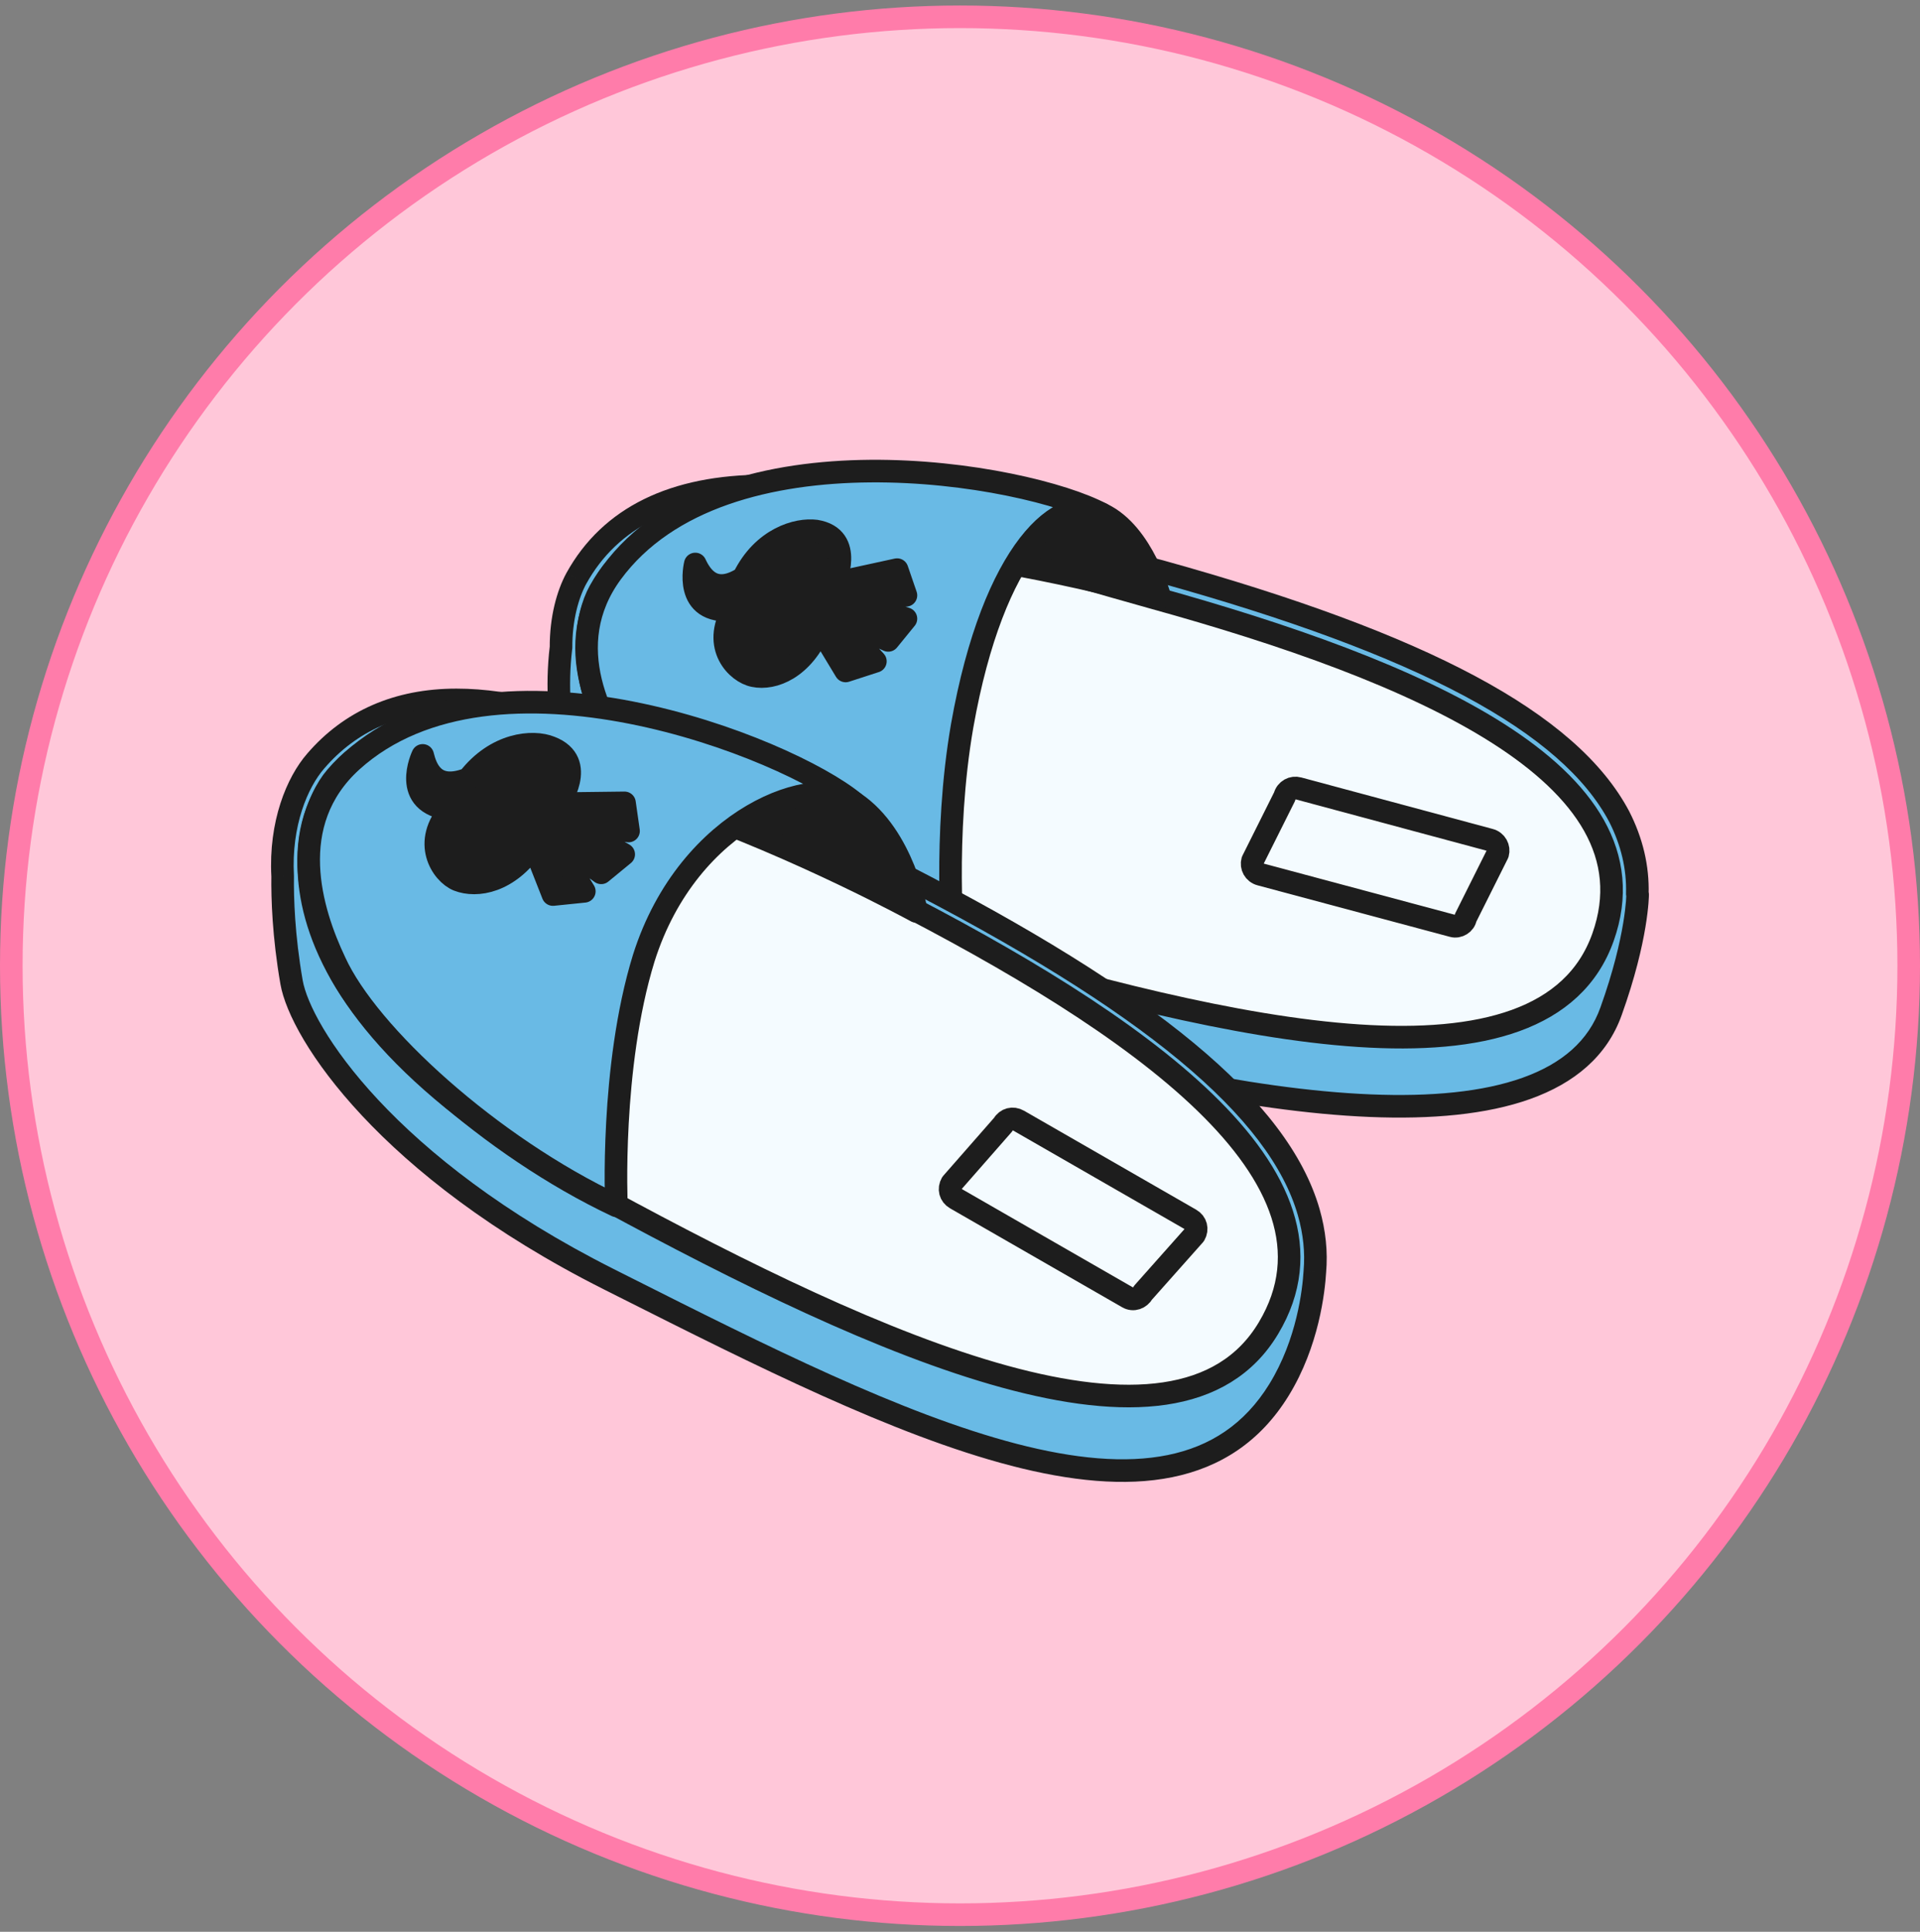
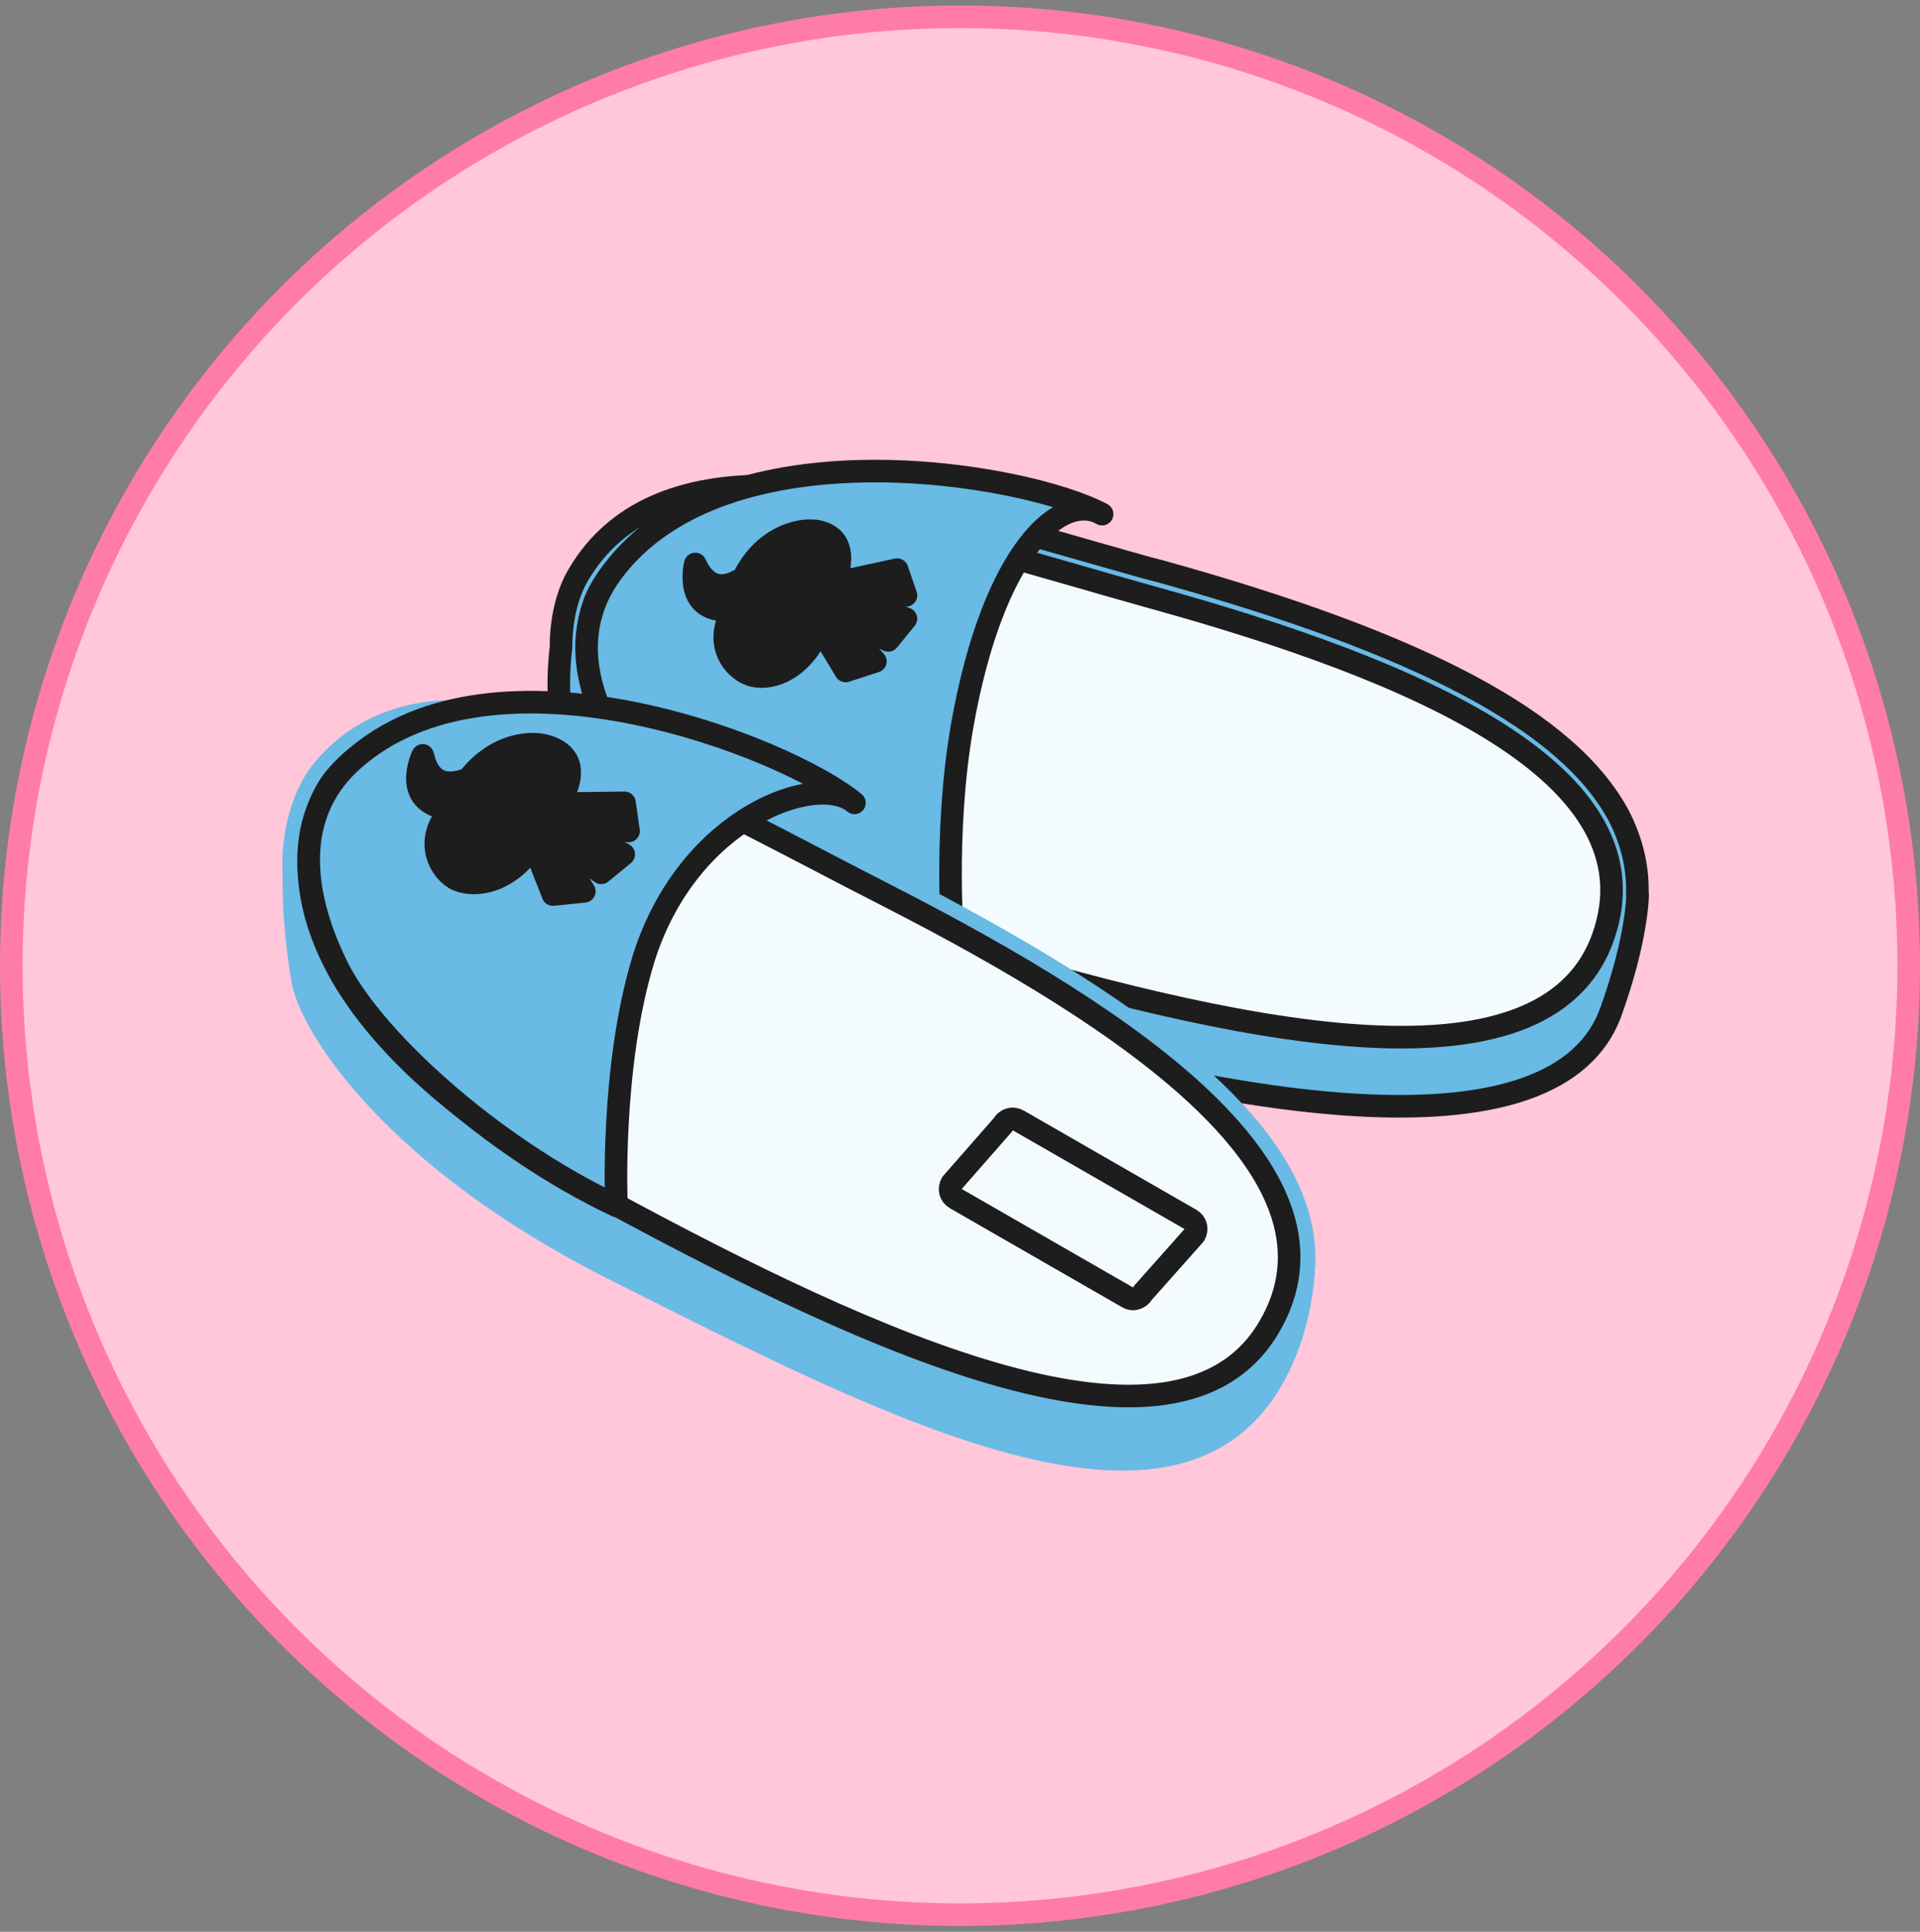
<svg xmlns="http://www.w3.org/2000/svg" width="170" height="171" viewBox="0 0 170 171" fill="none">
  <rect x="0" y="0" width="170" height="171" fill="#808080" stroke="none" />
  <circle cx="85" cy="85.487" r="84" fill="#FFC7D9" stroke="#FF7CAA" stroke-width="2" />
  <path fill-rule="evenodd" clip-rule="evenodd" d="M49.674 57.322C49.664 54.752 50.267 52.607 51.027 51.206C54.017 45.795 59.642 43.019 67.687 43.019C76.16 43.019 86.454 45.96 96.346 48.787L96.591 48.857C97.353 49.067 98.114 49.286 98.872 49.505C100.169 49.879 101.456 50.251 102.714 50.565C126.065 57.044 138.951 63.95 143.365 72.279C144.494 74.493 145.04 76.787 144.972 79.127C144.981 79.147 144.989 79.166 144.998 79.185C144.998 79.185 144.998 82.959 142.649 89.508C137.95 102.75 109.971 98.265 84.128 90.434C65.404 84.738 54.084 75.981 51.094 69.645C51.094 69.645 48.816 64.519 49.67 57.329C49.672 57.327 49.673 57.324 49.674 57.322Z" fill="#69BAE5" />
  <path d="M49.674 57.322L50.547 57.809C50.631 57.659 50.675 57.49 50.674 57.318L49.674 57.322ZM51.027 51.206L50.152 50.722L50.149 50.729L51.027 51.206ZM96.346 48.787L96.071 49.748L96.071 49.748L96.346 48.787ZM96.591 48.857L96.316 49.818L96.325 49.821L96.591 48.857ZM98.872 49.505L98.595 50.466L98.872 49.505ZM102.714 50.565L102.981 49.602C102.973 49.599 102.965 49.597 102.956 49.595L102.714 50.565ZM143.365 72.279L144.256 71.825C144.254 71.82 144.251 71.816 144.249 71.811L143.365 72.279ZM144.972 79.127L143.972 79.098C143.968 79.25 143.998 79.401 144.061 79.54L144.972 79.127ZM144.998 79.185L145.998 79.185C145.998 79.044 145.968 78.905 145.911 78.776L144.998 79.185ZM142.649 89.508L141.707 89.171L141.706 89.174L142.649 89.508ZM84.128 90.434L83.837 91.391L83.838 91.391L84.128 90.434ZM51.094 69.645L50.18 70.051C50.183 70.058 50.187 70.065 50.19 70.072L51.094 69.645ZM49.67 57.329L48.797 56.842C48.733 56.956 48.693 57.081 48.677 57.211L49.67 57.329ZM50.674 57.318C50.664 54.895 51.235 52.92 51.906 51.683L50.149 50.729C49.299 52.294 48.663 54.607 48.674 57.326L50.674 57.318ZM51.903 51.69C54.664 46.694 59.881 44.019 67.687 44.019V42.019C59.403 42.019 53.371 44.897 50.152 50.722L51.903 51.69ZM67.687 44.019C75.99 44.019 86.134 46.909 96.071 49.748L96.621 47.825C86.774 45.011 76.33 42.019 67.687 42.019V44.019ZM96.071 49.748L96.316 49.818L96.866 47.895L96.621 47.825L96.071 49.748ZM96.325 49.821C97.08 50.029 97.836 50.247 98.595 50.466L99.149 48.544C98.392 48.326 97.625 48.105 96.857 47.893L96.325 49.821ZM98.595 50.466C99.888 50.839 101.192 51.216 102.471 51.535L102.956 49.595C101.719 49.286 100.45 48.92 99.149 48.544L98.595 50.466ZM102.446 51.529C114.089 54.759 123.069 58.082 129.67 61.61C136.279 65.144 140.407 68.833 142.482 72.748L144.249 71.811C141.909 67.396 137.387 63.468 130.612 59.846C123.828 56.219 114.69 52.85 102.981 49.602L102.446 51.529ZM142.474 72.733C143.533 74.811 144.035 76.939 143.972 79.098L145.971 79.156C146.045 76.634 145.454 74.176 144.256 71.825L142.474 72.733ZM145.911 78.776C145.901 78.756 145.892 78.735 145.883 78.714L144.061 79.54C144.069 79.558 144.077 79.576 144.085 79.594L145.911 78.776ZM143.59 89.846C144.785 86.513 145.388 83.874 145.691 82.055C145.842 81.145 145.919 80.441 145.958 79.957C145.978 79.716 145.988 79.529 145.993 79.4C145.995 79.335 145.997 79.285 145.997 79.249C145.998 79.231 145.998 79.217 145.998 79.206C145.998 79.201 145.998 79.196 145.998 79.193C145.998 79.191 145.998 79.19 145.998 79.188C145.998 79.188 145.998 79.187 145.998 79.187C145.998 79.186 145.998 79.186 145.998 79.186C145.998 79.186 145.998 79.185 144.998 79.185C143.998 79.185 143.998 79.185 143.998 79.185C143.998 79.185 143.998 79.184 143.998 79.184C143.998 79.184 143.998 79.184 143.998 79.183C143.998 79.183 143.998 79.183 143.998 79.183C143.998 79.183 143.998 79.184 143.998 79.186C143.998 79.191 143.998 79.198 143.998 79.21C143.997 79.232 143.996 79.269 143.994 79.321C143.99 79.423 143.982 79.583 143.965 79.797C143.93 80.225 143.86 80.874 143.718 81.726C143.434 83.431 142.861 85.954 141.707 89.171L143.59 89.846ZM83.838 91.391C96.785 95.314 110.337 98.422 121.276 98.873C126.742 99.097 131.633 98.663 135.494 97.282C139.378 95.892 142.289 93.512 143.591 89.843L141.706 89.174C140.659 92.126 138.31 94.15 134.82 95.399C131.305 96.656 126.705 97.094 121.358 96.874C110.673 96.435 97.313 93.384 84.418 89.477L83.838 91.391ZM50.19 70.072C51.797 73.477 55.546 77.375 61.156 81.112C66.793 84.867 74.395 88.519 83.837 91.391L84.419 89.477C75.136 86.653 67.717 83.079 62.265 79.448C56.788 75.799 53.382 72.15 51.998 69.219L50.19 70.072ZM48.677 57.211C48.234 60.937 48.603 64.128 49.084 66.391C49.324 67.524 49.593 68.427 49.804 69.052C49.91 69.365 50.001 69.608 50.067 69.777C50.1 69.861 50.127 69.927 50.147 69.973C50.156 69.996 50.164 70.014 50.17 70.027C50.172 70.034 50.175 70.039 50.176 70.043C50.177 70.045 50.178 70.047 50.179 70.048C50.179 70.049 50.179 70.049 50.18 70.05C50.18 70.05 50.18 70.051 50.18 70.051C50.18 70.051 50.18 70.051 51.094 69.645C52.008 69.239 52.008 69.239 52.008 69.24C52.008 69.24 52.008 69.24 52.008 69.24C52.008 69.24 52.008 69.24 52.008 69.241C52.009 69.241 52.008 69.241 52.008 69.24C52.008 69.239 52.007 69.237 52.006 69.234C52.003 69.227 51.998 69.216 51.991 69.199C51.977 69.167 51.956 69.115 51.928 69.045C51.873 68.905 51.794 68.692 51.699 68.412C51.51 67.852 51.262 67.024 51.04 65.976C50.595 63.879 50.252 60.912 50.663 57.447L48.677 57.211ZM48.801 56.835C48.8 56.837 48.798 56.839 48.797 56.842L50.544 57.816C50.545 57.814 50.546 57.812 50.547 57.809L48.801 56.835Z" fill="#1D1D1D" />
  <path d="M53.086 52.345C50.736 56.546 48.956 73.134 83.2 83.528C109.043 91.359 136.738 97.624 141.935 82.958C147.061 68.506 125.276 59.322 102.138 52.915C83.129 47.646 60.347 39.317 53.086 52.345Z" fill="#F4FBFF" stroke="#1D1D1D" stroke-width="2" stroke-miterlimit="10" stroke-linecap="round" stroke-linejoin="round" />
-   <path d="M81.352 45.083C81.352 45.083 92.814 43.232 97.584 45.511C101.214 47.219 102.71 52.915 102.71 52.915C102.71 52.915 93.81 50.281 82.419 48.785L81.352 45.083Z" fill="#1D1D1D" stroke="#1D1D1D" stroke-width="2" stroke-miterlimit="10" stroke-linecap="round" stroke-linejoin="round" />
  <path d="M84.411 83.884C84.411 83.884 83.486 74.059 85.194 64.234C87.971 48.572 94.022 43.446 97.582 45.511C90.819 41.88 64.05 37.252 54.154 50.708C49.455 57.115 53.228 64.163 56.219 68.079C60.348 73.632 72.664 81.036 84.411 83.884Z" fill="#69BAE5" stroke="#1D1D1D" stroke-width="2" stroke-miterlimit="10" stroke-linecap="round" stroke-linejoin="round" />
  <path d="M72.596 55.62C71.101 59.18 68.467 60.176 66.758 59.821C65.263 59.536 62.985 57.258 64.907 53.983C60.422 54.41 61.561 49.925 61.561 49.925C62.059 50.992 63.198 52.844 65.832 51.135C67.541 47.647 70.602 46.792 72.24 47.006C75.728 47.575 73.877 51.633 73.877 51.633L79.43 50.423L80.213 52.701L74.447 52.915L80.213 54.766L78.647 56.688C78.647 56.688 73.948 54.552 73.948 54.623C73.948 54.695 77.508 58.539 77.508 58.539L74.874 59.393L72.596 55.62Z" fill="#1D1D1D" stroke="#1D1D1D" stroke-width="2" stroke-miterlimit="10" stroke-linecap="round" stroke-linejoin="round" />
-   <path d="M128.627 81.961L111.611 77.405C111.042 77.263 110.757 76.693 110.9 76.195L113.747 70.499C113.89 69.93 114.459 69.645 114.958 69.787L131.902 74.344C132.471 74.486 132.756 75.056 132.614 75.554L129.766 81.249C129.695 81.748 129.125 82.104 128.627 81.961Z" stroke="#1D1D1D" stroke-width="2" stroke-miterlimit="10" stroke-linecap="round" stroke-linejoin="round" />
  <path fill-rule="evenodd" clip-rule="evenodd" d="M25.027 77.562C24.776 72.901 26.314 69.251 27.955 67.367C31.017 63.807 35.217 61.956 40.414 61.956C50.053 61.956 61.816 68.055 73.282 74C73.504 74.114 73.725 74.229 73.946 74.344C74.587 74.676 75.235 75.016 75.884 75.356C77.181 76.037 78.479 76.717 79.713 77.334C101.712 88.582 113.245 98.122 115.879 107.306C116.388 109.088 116.57 110.842 116.419 112.567C116.319 114.227 115.814 118.863 113.239 123.04C103.805 138.344 79.416 126.072 55.224 113.899C54.77 113.671 54.317 113.443 53.864 113.215C34.215 103.319 26.597 91.43 25.814 86.945C25.1 82.841 25.001 79.492 25.027 77.562Z" fill="#69BAE5" />
-   <path d="M25.027 77.562L26.027 77.576C26.027 77.553 26.027 77.531 26.026 77.509L25.027 77.562ZM27.955 67.367L28.709 68.023L28.713 68.019L27.955 67.367ZM73.282 74L73.743 73.112V73.112L73.282 74ZM73.946 74.344L74.406 73.456L74.406 73.456L73.946 74.344ZM75.884 75.356L76.349 74.471H76.349L75.884 75.356ZM79.713 77.334L80.168 76.443L80.16 76.439L79.713 77.334ZM115.879 107.306L116.84 107.031L116.84 107.03L115.879 107.306ZM116.419 112.567L115.422 112.48C115.422 112.489 115.421 112.498 115.42 112.508L116.419 112.567ZM113.239 123.04L112.388 122.515V122.515L113.239 123.04ZM55.224 113.899L54.774 114.793H54.774L55.224 113.899ZM53.864 113.215L53.414 114.108L53.415 114.109L53.864 113.215ZM25.814 86.945L24.829 87.116L24.829 87.117L25.814 86.945ZM26.026 77.509C25.787 73.079 27.256 69.692 28.709 68.023L27.201 66.71C25.371 68.811 23.765 72.724 24.028 77.616L26.026 77.509ZM28.713 68.019C31.567 64.701 35.48 62.956 40.414 62.956V60.956C34.954 60.956 30.466 62.913 27.197 66.715L28.713 68.019ZM40.414 62.956C45.041 62.956 50.25 64.424 55.786 66.675C61.314 68.922 67.079 71.91 72.822 74.887L73.743 73.112C68.019 70.144 62.169 67.11 56.539 64.822C50.918 62.537 45.425 60.956 40.414 60.956V62.956ZM72.822 74.887C73.043 75.002 73.265 75.117 73.486 75.231L74.406 73.456C74.185 73.341 73.964 73.227 73.743 73.112L72.822 74.887ZM73.486 75.231C74.124 75.562 74.771 75.901 75.42 76.242L76.349 74.471C75.7 74.131 75.049 73.789 74.406 73.456L73.486 75.231ZM75.42 76.242C76.715 76.921 78.021 77.606 79.266 78.228L80.16 76.439C78.936 75.828 77.648 75.152 76.349 74.471L75.42 76.242ZM79.257 78.224C90.227 83.833 98.537 88.992 104.42 93.864C110.312 98.745 113.68 103.268 114.918 107.582L116.84 107.03C115.443 102.161 111.728 97.321 105.696 92.324C99.653 87.319 91.197 82.083 80.168 76.443L79.257 78.224ZM114.917 107.581C115.396 109.255 115.562 110.886 115.422 112.48L117.415 112.655C117.578 110.798 117.381 108.922 116.84 107.031L114.917 107.581ZM114.09 123.565C116.793 119.18 117.314 114.348 117.417 112.627L115.42 112.508C115.325 114.107 114.834 118.547 112.388 122.515L114.09 123.565ZM54.774 114.793C66.837 120.862 79.088 127.032 89.514 129.742C94.733 131.098 99.592 131.615 103.795 130.76C108.043 129.896 111.579 127.638 114.09 123.565L112.388 122.515C110.182 126.094 107.131 128.041 103.397 128.8C99.618 129.568 95.099 129.126 90.017 127.806C79.842 125.162 67.802 119.109 55.673 113.006L54.774 114.793ZM53.415 114.109C53.868 114.336 54.321 114.564 54.774 114.793L55.673 113.006C55.22 112.778 54.767 112.55 54.313 112.322L53.415 114.109ZM24.829 87.117C25.269 89.64 27.522 93.907 32.033 98.734C36.579 103.597 43.493 109.112 53.414 114.108L54.314 112.322C44.586 107.423 37.866 102.045 33.495 97.368C29.089 92.655 27.141 88.734 26.799 86.773L24.829 87.117ZM24.027 77.549C24.001 79.526 24.102 82.939 24.829 87.116L26.799 86.773C26.098 82.743 26.002 79.457 26.027 77.576L24.027 77.549Z" fill="#1D1D1D" />
-   <path d="M29.733 68.791C26.53 72.493 21.404 88.725 53.512 106.096C77.789 119.267 104.201 131.156 112.317 117.558C120.362 104.103 100.499 90.505 78.643 79.327C60.702 70.215 39.629 57.186 29.733 68.791Z" fill="#F4FBFF" stroke="#1D1D1D" stroke-width="2" stroke-miterlimit="10" stroke-linecap="round" stroke-linejoin="round" />
-   <path d="M59.492 67.296C59.492 67.296 71.097 68.008 75.653 71.069C79.996 73.988 81.135 80.68 81.135 80.68C81.135 80.68 70.883 75.056 59.777 71.211L59.492 67.296Z" fill="#1D1D1D" stroke="#1D1D1D" stroke-width="2" stroke-miterlimit="10" stroke-linecap="round" stroke-linejoin="round" />
+   <path d="M29.733 68.791C26.53 72.493 21.404 88.725 53.512 106.096C77.789 119.267 104.201 131.156 112.317 117.558C120.362 104.103 100.499 90.505 78.643 79.327C60.702 70.215 39.629 57.186 29.733 68.791" fill="#F4FBFF" stroke="#1D1D1D" stroke-width="2" stroke-miterlimit="10" stroke-linecap="round" stroke-linejoin="round" />
  <path d="M54.58 106.737C54.58 106.737 54.011 94.491 57.001 84.809C60.987 72.208 72.45 68.292 75.653 71.069C69.602 66.085 43.759 55.976 31.157 67.367C25.106 72.849 27.527 80.68 29.662 85.165C32.581 91.573 43.403 101.468 54.58 106.737Z" fill="#69BAE5" stroke="#1D1D1D" stroke-width="2" stroke-miterlimit="10" stroke-linecap="round" stroke-linejoin="round" />
  <path d="M47.25 74.842C45.043 78.117 42.196 78.544 40.558 77.903C39.134 77.334 37.283 74.557 39.917 71.638C35.361 71.14 37.426 66.868 37.426 66.868C37.71 68.007 38.422 70.143 41.484 68.933C43.904 65.8 47.179 65.516 48.745 66.156C52.091 67.438 49.457 71.14 49.457 71.14L55.295 71.069L55.651 73.561L49.884 72.564L55.224 75.625L53.23 77.263C53.23 77.263 48.959 74.13 48.959 74.272C48.959 74.415 51.736 78.9 51.736 78.9L48.959 79.185L47.25 74.842Z" fill="#1D1D1D" stroke="#1D1D1D" stroke-width="2" stroke-miterlimit="10" stroke-linecap="round" stroke-linejoin="round" />
  <path d="M99.858 114.853L84.622 106.096C84.124 105.811 83.981 105.242 84.266 104.743L88.823 99.546C89.107 99.048 89.677 98.906 90.175 99.19L105.411 107.947C105.909 108.232 106.051 108.801 105.767 109.3L101.21 114.426C100.925 114.924 100.356 115.138 99.858 114.853Z" stroke="#1D1D1D" stroke-width="2" stroke-miterlimit="10" stroke-linecap="round" stroke-linejoin="round" />
</svg>